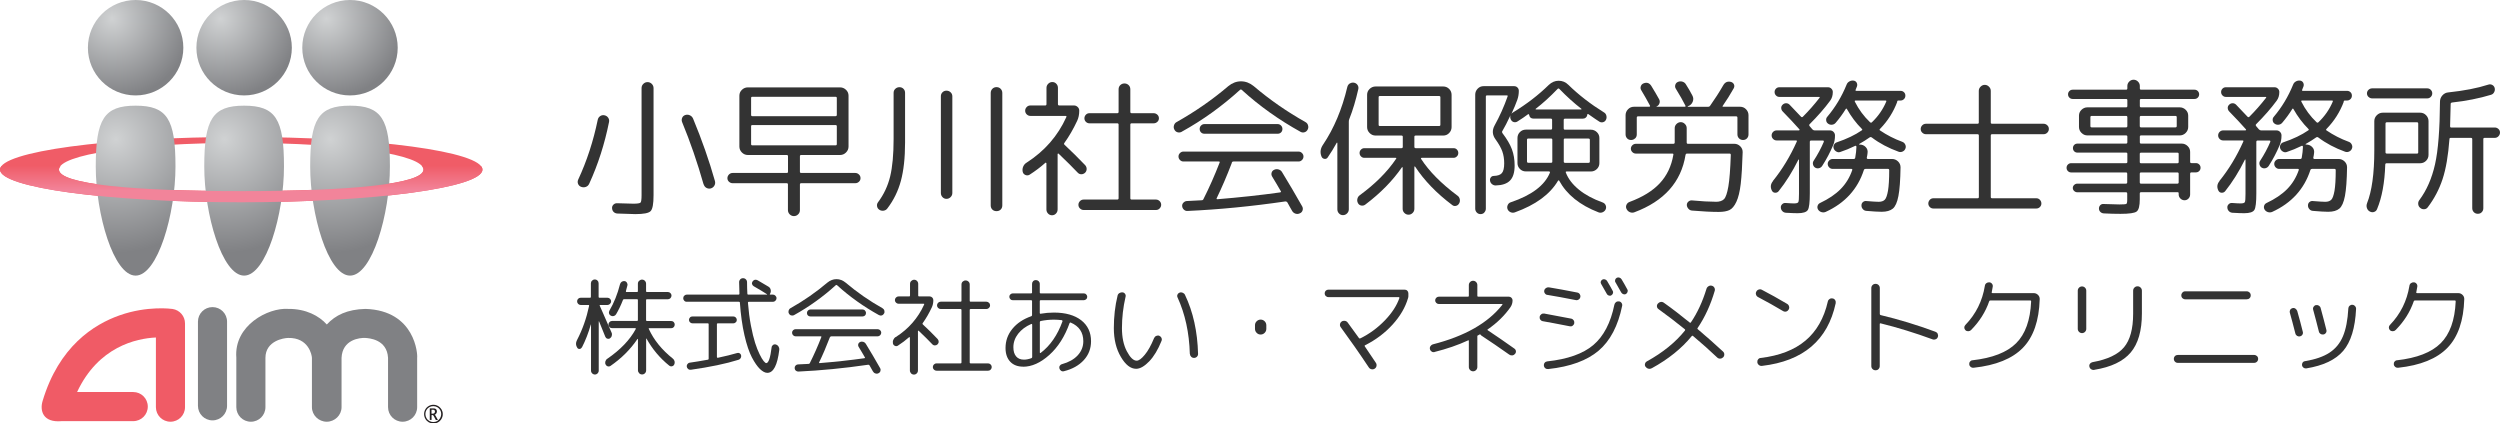
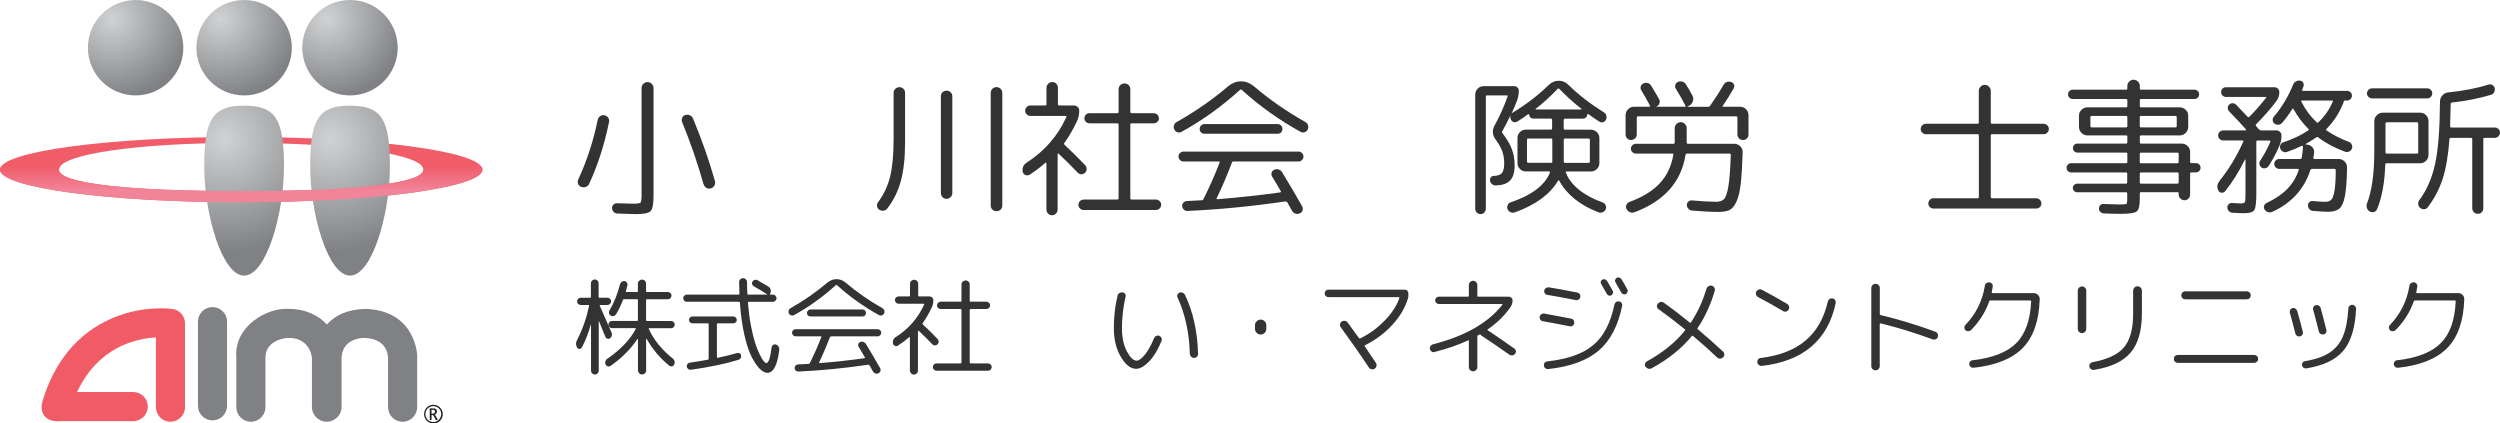
<svg xmlns="http://www.w3.org/2000/svg" xmlns:xlink="http://www.w3.org/1999/xlink" id="_レイヤー_2" viewBox="0 0 388.23 65.75">
  <defs>
    <style>.cls-1{fill:url(#radial-gradient-4);}.cls-1,.cls-2,.cls-3,.cls-4,.cls-5,.cls-6,.cls-7,.cls-8,.cls-9,.cls-10,.cls-11{fill-rule:evenodd;}.cls-2{fill:url(#radial-gradient-2);}.cls-3{fill:#231f20;}.cls-4{fill:url(#radial-gradient-3);}.cls-12{fill:#333;}.cls-5{fill:#f05c67;}.cls-6{fill:#808184;}.cls-7{fill:url(#_名称未設定グラデーション_9);}.cls-8{fill:url(#radial-gradient);}.cls-9{fill:#f05b66;}.cls-10{fill:url(#radial-gradient-6);}.cls-11{fill:url(#radial-gradient-5);}</style>
    <radialGradient id="radial-gradient" cx="18" cy="21.63" fx="18" fy="21.63" r="17.62" gradientUnits="userSpaceOnUse">
      <stop offset="0" stop-color="#d0d2d3" />
      <stop offset="1" stop-color="#808184" />
    </radialGradient>
    <radialGradient id="radial-gradient-2" cx="34.85" fx="34.85" r="17.62" xlink:href="#radial-gradient" />
    <radialGradient id="radial-gradient-3" cx="51.3" fx="51.3" r="17.62" xlink:href="#radial-gradient" />
    <radialGradient id="radial-gradient-4" cx="17.4" cy="2.93" fx="17.4" fy="2.93" r="12.39" xlink:href="#radial-gradient" />
    <radialGradient id="radial-gradient-5" cx="34.25" cy="2.93" fx="34.25" fy="2.93" r="12.39" xlink:href="#radial-gradient" />
    <radialGradient id="radial-gradient-6" cx="50.69" cy="2.93" fx="50.69" fy="2.93" r="12.39" xlink:href="#radial-gradient" />
    <linearGradient id="_名称未設定グラデーション_9" x1="37.46" y1="29.61" x2="37.46" y2="25.66" gradientUnits="userSpaceOnUse">
      <stop offset="0" stop-color="#f2849a" />
      <stop offset="1" stop-color="#f05b66" />
    </linearGradient>
  </defs>
  <g id="header">
    <path class="cls-5" d="M37.46,21.27C16.77,21.27,0,23.54,0,26.34s16.77,5.07,37.46,5.07,37.46-2.27,37.46-5.07-16.77-5.07-37.46-5.07ZM37.46,29.67c-16.74,0-28.31-1.07-28.31-3.34s11.56-4.14,28.31-4.14,28.3,1.87,28.3,4.14-11.56,3.34-28.3,3.34Z" />
    <path class="cls-3" d="M68.55,63.58c-.13-.23-.31-.4-.53-.53-.23-.13-.47-.19-.72-.19s-.5.06-.72.19c-.23.13-.41.31-.53.53-.13.23-.19.47-.19.73s.07.51.2.74c.13.23.31.4.53.53.22.12.46.19.71.19s.49-.06.72-.19c.22-.12.4-.3.54-.53.13-.23.2-.47.2-.74s-.07-.5-.19-.73h0ZM68.35,64.93c-.11.19-.27.34-.45.45s-.39.16-.61.16-.42-.05-.61-.16c-.19-.11-.34-.25-.45-.45-.11-.19-.17-.4-.17-.63s.05-.43.16-.62c.11-.19.26-.34.45-.45.19-.11.4-.16.62-.16s.42.05.62.16c.19.11.34.26.45.45.11.19.16.4.16.62,0,.22-.06.43-.17.63h0Z" />
    <path class="cls-9" d="M26.8,47.98c-.16-.02-3.9-.54-8.23.99-4.01,1.41-9.43,4.84-11.96,13.32-.43,1.43,0,3.38,2.97,3.11h11.11c1.25,0,2.26-1.01,2.26-2.26s-1.01-2.26-2.26-2.26h-8.72c3.3-7.05,9.19-8.32,12.24-8.47v10.82c0,1.25,1.01,2.26,2.26,2.26s2.26-1.01,2.26-2.26v-13.01c0-1.12-.83-2.08-1.94-2.24h0Z" />
    <path class="cls-3" d="M49.23,47.97c.12,0,.03,0-.02,0-.04,0-.14,0-.02,0,0,0,0,0,.02,0s.02,0,.02,0h0Z" />
    <path class="cls-6" d="M56.76,47.97c-2.84.07-4.67.97-6.01,2.42-1.19-1.33-3.23-2.45-6.01-2.42-3.09-.22-8.43,2.56-8.04,7.58v7.68c0,1.25,1.01,2.26,2.26,2.26s2.26-1.01,2.26-2.26v-7.66c.01-2.66,2.87-3.08,3.52-3.09,3.21-.08,3.69,2.69,3.7,3.09v7.66c0,1.25,1.06,2.26,2.3,2.26s2.3-1.01,2.3-2.26v-7.66c.13-2.84,2.81-3.14,3.7-3.09.53.04,3.36.19,3.52,3.09v7.66c0,1.25,1.01,2.26,2.26,2.26s2.26-1.01,2.26-2.26v-7.68c.09-.44-.25-7.34-8.04-7.58h0Z" />
    <path class="cls-3" d="M67.7,64.66c-.07-.13-.14-.22-.2-.25.12-.05.21-.12.26-.22.06-.09.09-.19.09-.29,0-.09-.02-.17-.06-.25-.04-.08-.1-.13-.17-.17-.07-.04-.18-.06-.31-.06h-.57v1.79h.28v-.75h.21s.08.06.14.18l.06.11.25.47h.32l-.3-.55h0ZM67.21,64.24h-.2v-.61h.21c.1,0,.17.01.21.04.04.03.07.06.09.1.02.04.03.09.03.14,0,.08-.03.16-.08.23-.05.07-.14.1-.27.1h0Z" />
    <path class="cls-6" d="M33,47.69c-1.25,0-2.26,1.01-2.26,2.26v13.07c0,1.25,1.01,2.26,2.26,2.26s2.26-1.01,2.26-2.26v-13.07c0-1.25-1.01-2.26-2.26-2.26Z" />
-     <path class="cls-8" d="M27.25,25.86c0,7.38-2.77,16.94-6.19,16.94s-6.19-9.56-6.19-16.94,1.3-9.45,6.19-9.45,6.19,2.07,6.19,9.45Z" />
    <path class="cls-2" d="M44.1,25.86c0,7.38-2.77,16.94-6.19,16.94s-6.19-9.56-6.19-16.94,1.3-9.45,6.19-9.45,6.19,2.07,6.19,9.45Z" />
    <path class="cls-4" d="M60.55,25.86c0,7.38-2.77,16.94-6.19,16.94s-6.19-9.56-6.19-16.94,1.3-9.45,6.19-9.45,6.19,2.07,6.19,9.45Z" />
    <path class="cls-1" d="M28.47,7.41c0,4.09-3.32,7.41-7.41,7.41s-7.41-3.32-7.41-7.41S16.97,0,21.06,0s7.41,3.32,7.41,7.41Z" />
    <path class="cls-11" d="M45.32,7.41c0,4.09-3.32,7.41-7.41,7.41s-7.41-3.32-7.41-7.41,3.32-7.41,7.41-7.41,7.41,3.32,7.41,7.41Z" />
    <path class="cls-10" d="M61.76,7.41c0,4.09-3.32,7.41-7.41,7.41s-7.41-3.32-7.41-7.41,3.32-7.41,7.41-7.41,7.41,3.32,7.41,7.41Z" />
    <path class="cls-7" d="M65.54,25.8c.15.18.23.36.23.54,0,2.26-11.56,3.34-28.3,3.34s-28.31-1.07-28.31-3.34c0-.18.08-.36.23-.54H.21c-.14.18-.21.36-.21.54,0,2.8,16.77,5.07,37.46,5.07s37.46-2.27,37.46-5.07c0-.18-.07-.36-.21-.54h-9.18Z" />
    <path class="cls-12" d="M90.26,29.02c-.23-.08-.39-.23-.49-.46-.09-.23-.08-.45.02-.67,1.34-2.88,2.35-5.97,3.03-9.27.05-.25.17-.44.37-.58.2-.14.42-.19.67-.14.25.05.44.17.58.37.14.2.19.42.14.67-.68,3.39-1.7,6.58-3.07,9.57-.11.25-.28.42-.52.51-.24.09-.48.09-.73,0ZM95.86,33.16c-.23-.02-.42-.1-.57-.25-.15-.15-.23-.35-.24-.58-.02-.22.06-.4.22-.56.16-.15.35-.22.57-.21,1.25.05,2.09.07,2.52.07.63,0,1-.06,1.11-.17.11-.12.16-.5.16-1.17V13.68c0-.26.09-.48.28-.66.18-.18.4-.27.65-.27s.46.09.65.27c.18.18.28.4.28.66v16.64c0,1.33-.15,2.15-.45,2.46-.3.32-1.1.47-2.39.47-.06,0-.99-.03-2.77-.09ZM109.26,28.63c-.96-3.39-2.07-6.61-3.33-9.66-.09-.22-.09-.44,0-.66.09-.22.25-.37.49-.45.25-.08.49-.06.72.05.23.11.39.28.49.51,1.37,3.3,2.5,6.53,3.4,9.71.06.25.03.48-.09.69-.12.22-.31.36-.55.44-.25.06-.47.03-.68-.08s-.35-.3-.43-.54Z" />
-     <path class="cls-12" d="M113.77,28.45c-.22,0-.4-.08-.57-.23-.16-.15-.24-.34-.24-.55s.08-.4.24-.57c.16-.16.35-.24.57-.24h8.39c.14,0,.21-.06.21-.18v-2.43c0-.12-.07-.18-.21-.18h-6.03c-.35,0-.66-.13-.92-.39-.26-.26-.39-.57-.39-.92v-7.9c0-.35.13-.66.39-.91.26-.25.57-.38.92-.38h14.33c.35,0,.66.13.92.38.26.25.39.56.39.91v7.9c0,.35-.13.66-.39.92s-.57.39-.92.39h-6.03c-.14,0-.21.06-.21.18v2.43c0,.12.07.18.21.18h8.39c.22,0,.4.08.57.24s.24.35.24.57-.08.4-.24.55c-.16.15-.35.23-.57.23h-8.39c-.14,0-.21.06-.21.18v4c0,.26-.09.48-.28.66-.18.18-.4.27-.65.27s-.46-.09-.65-.27c-.18-.18-.28-.4-.28-.66v-4c0-.12-.07-.18-.21-.18h-8.39ZM116.64,15.22v2.61c0,.14.06.21.18.21h12.94c.12,0,.19-.07.19-.21v-2.61c0-.12-.06-.19-.19-.19h-12.94c-.12,0-.18.06-.18.19ZM116.82,22.57h12.94c.12,0,.19-.06.19-.19v-2.77c0-.12-.06-.19-.19-.19h-12.94c-.12,0-.18.06-.18.19v2.77c0,.12.06.19.18.19Z" />
    <path class="cls-12" d="M136.54,32.56c-.19-.12-.3-.3-.34-.53s.01-.44.15-.62c.89-1.19,1.52-2.52,1.88-3.99.36-1.47.54-3.42.54-5.84v-7.17c0-.25.09-.45.27-.62.18-.17.39-.25.64-.25s.45.08.62.25c.17.17.25.38.25.62v7.74c0,2.37-.22,4.35-.65,5.94-.43,1.59-1.13,3.01-2.1,4.28-.15.2-.35.32-.6.35s-.47-.02-.67-.16ZM147.62,30.61c-.18.18-.39.27-.64.27s-.45-.09-.62-.27-.25-.39-.25-.64v-15.02c0-.25.08-.45.25-.62.17-.17.38-.25.62-.25s.46.08.64.25c.18.17.27.38.27.62v15.02c0,.25-.09.46-.27.64ZM155.4,32.54c-.17.17-.39.25-.65.25s-.48-.08-.65-.25c-.17-.17-.25-.39-.25-.65V14.44c0-.25.08-.46.25-.64.17-.18.39-.27.65-.27s.48.09.65.27c.17.18.25.39.25.64v17.45c0,.26-.08.48-.25.65Z" />
    <path class="cls-12" d="M159.42,25.26c2.79-1.79,4.85-4.15,6.17-7.07.06-.12.02-.19-.12-.19h-5.46c-.22,0-.4-.08-.57-.24-.16-.16-.24-.35-.24-.57s.08-.4.24-.57.35-.24.57-.24h2.31c.12,0,.19-.07.19-.21v-2.52c0-.25.09-.46.27-.64.18-.18.39-.27.64-.27s.45.09.62.27c.17.18.25.39.25.64v2.52c0,.14.07.21.21.21h2.29c.22,0,.4.08.57.24s.24.35.24.57c0,.6-.11,1.12-.32,1.57-.59,1.26-1.25,2.41-1.99,3.44-.08.09-.07.18.02.28,1.03.96,2.1,2.01,3.21,3.17.15.17.23.37.23.59s-.08.42-.25.59c-.17.15-.36.23-.58.23s-.4-.08-.56-.25c-.74-.79-1.73-1.76-2.96-2.94-.02-.03-.05-.04-.09-.02s-.07.04-.07.07v8.6c0,.25-.08.46-.25.64-.17.18-.38.27-.62.27s-.45-.09-.62-.27c-.17-.18-.25-.39-.25-.64v-7.17s-.02-.06-.07-.08-.08-.02-.09.01c-.74.66-1.56,1.28-2.45,1.85-.2.12-.41.14-.64.05-.22-.09-.37-.25-.43-.49-.06-.28-.04-.55.07-.81.11-.26.28-.47.53-.62ZM179.51,30.99c.22,0,.4.08.57.24.16.16.24.35.24.57s-.08.4-.24.57-.35.24-.57.24h-11.23c-.22,0-.4-.08-.57-.24s-.24-.35-.24-.57.08-.4.24-.57c.16-.16.35-.24.57-.24h5.22c.14,0,.21-.07.21-.21v-11.42c0-.14-.07-.21-.21-.21h-4.32c-.22,0-.4-.08-.55-.23-.15-.15-.23-.34-.23-.55s.08-.4.23-.56.34-.23.55-.23h4.32c.14,0,.21-.07.21-.21v-3.51c0-.26.09-.48.27-.65.18-.17.39-.25.64-.25s.46.08.64.25c.18.17.27.39.27.65v3.51c0,.14.07.21.21.21h3.42c.22,0,.4.08.57.23.16.15.24.34.24.56s-.08.4-.24.55-.35.23-.57.23h-3.42c-.14,0-.21.07-.21.21v11.42c0,.14.07.21.21.21h3.79Z" />
    <path class="cls-12" d="M183.51,20.47c-.22.11-.43.13-.65.07-.22-.06-.38-.2-.49-.42-.11-.2-.13-.42-.06-.65.07-.23.2-.4.4-.51,2.88-1.62,5.56-3.47,8.02-5.57.62-.51,1.28-.76,1.99-.76s1.37.25,1.99.76c2.47,2.1,5.14,3.95,8.02,5.57.2.11.34.28.4.51.07.23.05.45-.06.65-.11.22-.27.35-.49.42-.22.06-.42.04-.62-.07-3.34-1.85-6.38-4.01-9.11-6.5-.09-.09-.18-.1-.28-.02-2.79,2.54-5.82,4.72-9.08,6.52ZM191.3,25.28c-.77,2.02-1.56,3.85-2.36,5.5-.03.03-.03.07-.01.1s.06.06.1.06c3.44-.28,6.69-.63,9.75-1.06.14-.03.18-.09.12-.19-.14-.25-.36-.62-.66-1.13-.3-.51-.53-.89-.68-1.13-.12-.2-.15-.4-.09-.61.06-.21.19-.36.39-.45.22-.11.44-.13.68-.06.24.07.42.2.54.4,1.08,1.77,2.13,3.55,3.14,5.34.11.2.13.41.06.62-.07.22-.21.37-.43.46-.22.11-.44.12-.67.05-.23-.08-.41-.22-.53-.44-.06-.11-.18-.31-.35-.61-.17-.3-.3-.54-.39-.71-.09-.11-.19-.15-.3-.14-5.27.77-10.33,1.26-15.19,1.48-.22.02-.4-.05-.57-.2-.16-.15-.25-.33-.27-.54-.02-.22.05-.4.2-.55s.32-.24.52-.25c.48-.02,1.25-.05,2.31-.12.14,0,.23-.06.28-.19.91-1.8,1.74-3.68,2.5-5.64.06-.12.02-.19-.12-.19h-5.5c-.2,0-.38-.08-.53-.23-.15-.15-.23-.34-.23-.55,0-.2.08-.38.23-.53.15-.15.33-.23.53-.23h17.89c.2,0,.38.08.53.23s.23.33.23.53c0,.22-.08.4-.23.55s-.33.23-.53.23h-10.1c-.14,0-.23.06-.28.19ZM198.41,20.77h-11.37c-.22,0-.39-.07-.53-.21s-.21-.32-.21-.53.07-.4.22-.54c.15-.15.32-.22.52-.22h11.37c.2,0,.37.07.52.22.15.15.22.33.22.54s-.07.39-.21.53-.32.21-.53.21Z" />
-     <path class="cls-12" d="M209.62,12.97c.2-.13.42-.17.65-.13.23.05.41.16.54.35s.17.39.13.62c-.39,1.74-.86,3.31-1.41,4.69-.05.12-.07.25-.07.39v13.61c0,.25-.09.46-.27.64-.18.18-.39.27-.64.27s-.45-.09-.62-.27c-.17-.18-.25-.39-.25-.64v-10.29s-.01-.05-.03-.06-.04,0-.06.01c-.45.82-.92,1.58-1.41,2.29-.12.18-.3.26-.52.22-.22-.04-.37-.17-.45-.38-.25-.63-.16-1.24.25-1.83,1.69-2.51,2.95-5.5,3.77-8.97.06-.23.19-.41.39-.54ZM226.31,30.36c.2.14.33.33.38.57.05.24.02.46-.1.66-.11.2-.27.33-.49.38-.22.05-.41.01-.58-.13-2.44-1.83-4.35-3.82-5.76-5.96-.02-.03-.04-.04-.07-.03-.03,0-.05.03-.05.06v6.52c0,.25-.09.46-.27.64-.18.18-.39.27-.64.27s-.46-.09-.64-.27c-.18-.18-.27-.39-.27-.64v-6.43s-.05-.05-.09-.05c-1.45,2.1-3.35,4.04-5.71,5.82-.19.14-.39.19-.62.15-.23-.04-.4-.16-.51-.36-.12-.22-.16-.44-.1-.68.05-.24.18-.43.38-.57,2.4-1.76,4.28-3.64,5.64-5.66.06-.09.03-.14-.09-.14h-4.85c-.2,0-.37-.07-.52-.22s-.22-.33-.22-.54c0-.2.07-.37.22-.52.15-.15.32-.22.52-.22h5.76c.14,0,.21-.07.21-.21v-1.57c0-.12-.07-.18-.21-.18h-4.02c-.35,0-.66-.13-.92-.39-.26-.26-.39-.57-.39-.92v-5.02c0-.35.13-.66.39-.91.26-.25.57-.38.92-.38h10.52c.35,0,.66.13.91.38s.38.56.38.91v5.02c0,.35-.13.66-.38.92-.25.26-.56.39-.91.39h-4.28c-.14,0-.21.06-.21.18v1.57c0,.14.07.21.21.21h5.87c.22,0,.39.07.53.22.14.15.21.32.21.52,0,.22-.07.4-.22.54-.15.15-.32.22-.52.22h-4.95s-.08.02-.1.06c-.02.04-.02.07.01.1,1.25,1.93,3.12,3.82,5.62,5.69ZM214.27,19.57h9.2c.14,0,.21-.06.21-.19v-4.28c0-.12-.07-.19-.21-.19h-9.2c-.12,0-.18.06-.18.19v4.28c0,.12.06.19.18.19Z" />
    <path class="cls-12" d="M230.52,33c-.17.17-.37.25-.6.25s-.43-.08-.59-.25-.24-.37-.24-.6V14.69c0-.35.13-.66.38-.92.25-.26.56-.39.91-.39h4.76c.2,0,.37.07.51.21s.21.31.21.51c0,.51-.08.97-.23,1.39-.22.62-.52,1.35-.92,2.2.06-.09.15-.18.28-.25,2.1-1.28,3.94-2.7,5.52-4.25.46-.43.97-.65,1.53-.65.59,0,1.09.21,1.5.62,1.63,1.59,3.47,3.01,5.52,4.28.2.11.33.27.39.5.06.22.05.44-.05.64-.09.2-.24.33-.44.39s-.39.04-.58-.07c-.35-.22-.93-.61-1.73-1.18-.03-.03-.07-.03-.1-.01-.04.02-.06.06-.06.1-.02.19-.09.33-.23.45s-.3.17-.49.17h-2.75c-.12,0-.19.07-.19.21v1.29c0,.14.06.21.19.21h4.04c.35,0,.66.13.92.38.26.25.39.56.39.91v3.91c0,.35-.13.66-.39.91-.26.25-.57.38-.92.38h-3.77c-.14,0-.18.06-.12.19.37.96,1.04,1.83,2.02,2.63.98.8,2.21,1.46,3.69,1.99.22.08.37.22.46.42.09.2.1.41.02.62-.09.22-.25.37-.46.47-.22.1-.43.11-.65.03-2.91-1.12-4.95-2.77-6.12-4.92-.06-.08-.12-.07-.19.02-1.25,2.11-3.48,3.74-6.7,4.9-.23.08-.45.07-.67-.03-.22-.1-.37-.26-.46-.47-.08-.22-.07-.43.03-.65.1-.22.26-.35.47-.42,3.25-1.09,5.28-2.63,6.08-4.6.02-.05,0-.09-.02-.13-.03-.04-.07-.06-.12-.06h-3.61c-.35,0-.66-.13-.91-.38-.25-.25-.38-.56-.38-.91v-3.91c0-.35.13-.66.38-.91.25-.25.56-.38.91-.38h3.88c.14,0,.21-.07.21-.21v-1.29c0-.14-.07-.21-.21-.21h-2.66c-.39,0-.62-.18-.69-.55-.03-.14-.09-.18-.19-.12-.45.34-1,.72-1.66,1.13-.19.11-.37.13-.57.07-.19-.06-.33-.19-.43-.39-.11-.23-.12-.45-.05-.67-.49,1.05-.92,1.88-1.29,2.5-.05.09-.03.19.05.3.69.91,1.18,1.74,1.46,2.5s.42,1.59.42,2.52c0,1.06-.24,1.84-.71,2.32-.47.49-1.21.74-2.23.77-.22,0-.41-.07-.58-.21s-.27-.32-.3-.53c-.03-.19,0-.35.12-.51.11-.15.26-.23.46-.23.6-.02,1.02-.16,1.26-.44s.36-.79.36-1.53c0-.68-.1-1.29-.29-1.83-.19-.54-.54-1.16-1.05-1.87-.51-.69-.56-1.41-.16-2.15.8-1.45,1.48-2.96,2.03-4.53.03-.11,0-.16-.12-.16h-3.05c-.14,0-.21.06-.21.18v17.41c0,.23-.08.43-.25.6ZM237.34,25.28h3.51c.14,0,.21-.05.21-.16v-3.42c0-.12-.07-.19-.21-.19h-3.51c-.14,0-.21.06-.21.19v3.37c0,.14.07.21.21.21ZM238.54,17h6.98s.05-.01.07-.03c.02-.02,0-.05-.02-.08-1.14-.88-2.27-1.9-3.4-3.07-.11-.11-.21-.11-.3,0-1.17,1.22-2.3,2.24-3.38,3.07-.03.03-.04.06-.02.08.02.02.04.03.07.03ZM246.68,21.51h-3.65c-.12,0-.19.06-.19.19v3.4c0,.12.07.19.21.19h3.63c.14,0,.21-.07.21-.21v-3.37c0-.12-.07-.19-.21-.19Z" />
    <path class="cls-12" d="M253.91,21.49c-.17.17-.38.25-.62.25s-.45-.08-.61-.25c-.16-.17-.24-.38-.24-.62v-2.98c0-.35.13-.66.38-.92.25-.26.56-.39.91-.39h2.4s.08-.02.1-.06c.02-.04.03-.07.01-.1-.42-.79-.87-1.59-1.36-2.4-.12-.19-.15-.39-.08-.6.07-.22.2-.37.4-.46.52-.22.93-.09,1.23.37.49.8.9,1.5,1.23,2.1.11.22.12.43.03.65-.08.22-.24.37-.45.46-.02,0-.02,0-.02.02s0,.02.02.02h4.37c.14,0,.18-.06.12-.18-.35-.71-.85-1.58-1.48-2.61-.12-.18-.15-.38-.09-.6s.19-.37.39-.46c.23-.11.47-.12.72-.05.25.08.43.22.55.44.35.55.69,1.12.99,1.71.17.31.19.63.06.96-.13.33-.36.56-.68.68l-.09.05s-.02.03-.02.05.02.02.05.02h3.12c.14,0,.24-.05.3-.14.75-1.06,1.44-2.13,2.06-3.21.28-.49.69-.66,1.23-.51.22.08.36.21.44.4.08.19.06.39-.05.59-.54.96-1.1,1.86-1.69,2.7-.08.11-.05.16.07.16h2.63c.35,0,.66.13.91.39.25.26.38.57.38.92v2.98c0,.25-.08.45-.24.62-.16.17-.37.25-.61.25s-.45-.08-.62-.25c-.17-.17-.25-.38-.25-.62v-2.59c0-.14-.06-.21-.19-.21h-15.26c-.12,0-.18.07-.18.21v2.59c0,.25-.08.45-.25.62ZM266.42,31.34c.6,0,1.04-.14,1.31-.42s.49-.93.67-1.96c.18-1.03.3-2.67.38-4.9,0-.14-.06-.21-.19-.21h-6.61c-.12,0-.2.07-.23.21-.68,4.21-3.32,7.17-7.93,8.9-.23.09-.47.09-.71-.01-.24-.1-.41-.27-.52-.5-.11-.22-.11-.43-.01-.65.1-.22.26-.36.47-.44,2.03-.75,3.6-1.72,4.7-2.9,1.1-1.18,1.81-2.65,2.11-4.43.03-.12-.02-.18-.16-.18h-5.66c-.22,0-.4-.08-.55-.23-.15-.15-.23-.33-.23-.53s.08-.38.23-.53c.15-.15.34-.23.55-.23h5.82c.14,0,.21-.07.21-.21v-2.22c0-.25.09-.46.28-.65.19-.18.4-.28.65-.28s.46.09.65.28c.19.19.28.4.28.65v2.22c0,.14.06.21.19.21h7.21c.35,0,.66.13.92.39.26.26.38.57.37.92-.06,2.08-.16,3.72-.3,4.92-.14,1.2-.37,2.13-.68,2.79s-.67,1.08-1.07,1.27c-.4.19-.96.29-1.66.29-1.11,0-2.5-.07-4.16-.21-.22-.02-.4-.11-.55-.28-.15-.17-.24-.36-.25-.58,0-.22.08-.39.24-.53.16-.14.34-.2.54-.19,1.51.14,2.74.21,3.7.21Z" />
-     <path class="cls-12" d="M275.32,28.1c1.45-1.79,2.68-3.82,3.7-6.1.06-.12.02-.19-.12-.19h-3c-.22,0-.4-.08-.55-.23-.15-.15-.23-.34-.23-.55s.08-.4.23-.55c.15-.15.34-.23.55-.23h3.47s.06-.02.08-.06c.02-.04.02-.07-.01-.1-.72-.82-1.59-1.74-2.59-2.77-.15-.15-.23-.33-.24-.54s.07-.38.22-.52c.15-.15.33-.23.54-.23s.39.08.54.23c.38.39.98,1.01,1.78,1.87.09.09.19.09.28,0,.94-.94,1.8-1.92,2.59-2.94.06-.09.04-.14-.07-.14h-6.17c-.2,0-.37-.07-.52-.22-.15-.15-.22-.33-.22-.54,0-.2.07-.37.21-.52s.32-.22.53-.22h7.56c.2,0,.37.07.52.22s.22.32.22.52c0,.54-.14.99-.42,1.36-.86,1.17-1.93,2.39-3.19,3.65-.08.08-.07.18.02.3l.42.49c.11.11.22.16.35.16h2.38c.22,0,.4.08.55.23s.23.34.23.55c0,.57-.09,1.07-.28,1.5-.48,1.14-1.05,2.22-1.71,3.24-.12.18-.29.3-.5.35-.21.05-.4.02-.59-.09-.17-.11-.28-.27-.33-.47-.05-.21-.03-.4.08-.57.65-1,1.18-1.99,1.59-2.96.02-.05.01-.09-.01-.14-.02-.05-.06-.07-.1-.07h-1.85c-.14,0-.21.07-.21.21v8c0,1.39-.1,2.25-.31,2.58-.21.33-.74.5-1.58.5-.39,0-.99-.02-1.83-.07-.22-.02-.4-.1-.54-.25-.15-.15-.23-.34-.24-.55-.02-.2.05-.37.2-.52.15-.15.32-.21.52-.2.65.05,1.09.07,1.34.07.37,0,.59-.07.66-.21s.1-.57.1-1.29v-5.27s-.01-.05-.03-.05-.04,0-.06.02c-.92,1.86-1.95,3.5-3.07,4.9-.14.17-.32.25-.54.24-.22,0-.39-.11-.5-.31-.28-.54-.22-1.04.16-1.5ZM294.64,15.78c-.6,1.6-1.49,3.01-2.68,4.23-.11.11-.11.19,0,.25,1.06.72,2.21,1.31,3.44,1.76.22.08.37.22.47.43.1.21.11.41.03.61-.08.22-.22.37-.43.47s-.42.11-.64.03c-1.57-.57-2.95-1.3-4.14-2.2-.12-.09-.24-.1-.35-.02-.45.32-.99.66-1.62,1.02-.02.02-.02.03-.02.06s.02.03.05.03h.05c.37,0,.68.13.92.38.25.25.35.56.3.91-.02.2-.05.45-.12.74-.02.05,0,.09.03.14s.08.07.13.07h3.77c.35,0,.66.13.92.38s.39.56.39.91c-.03,1.99-.14,3.48-.33,4.46-.19.99-.48,1.64-.87,1.96-.39.32-.96.49-1.73.49-.52,0-1.32-.05-2.38-.14-.22-.02-.4-.1-.54-.27-.15-.16-.22-.35-.22-.57s.07-.39.22-.52c.15-.13.32-.19.52-.17.97.08,1.62.12,1.94.12.42,0,.73-.11.94-.32s.37-.68.5-1.39c.12-.71.19-1.77.19-3.19,0-.14-.06-.21-.19-.21h-3.49c-.12,0-.21.05-.25.16-.96,2.97-2.94,5.15-5.94,6.52-.22.09-.44.1-.66.03-.22-.07-.4-.2-.52-.4-.11-.19-.13-.38-.07-.58.06-.2.19-.35.39-.44,1.31-.62,2.37-1.33,3.18-2.15s1.41-1.8,1.81-2.96c.03-.12-.02-.18-.14-.18h-2.91c-.2,0-.38-.08-.53-.23-.15-.15-.23-.34-.23-.55,0-.2.08-.38.23-.53s.33-.23.53-.23h3.28c.12,0,.2-.06.23-.19.11-.59.17-1.16.19-1.71,0-.05-.02-.08-.06-.12s-.08-.04-.13-.02c-.79.39-1.56.7-2.31.95-.2.08-.4.06-.6-.05-.2-.11-.34-.26-.42-.46-.08-.22-.07-.42.03-.61.1-.19.25-.32.45-.38,1.54-.52,2.83-1.14,3.86-1.85.11-.06.12-.14.02-.23-.89-.89-1.66-1.92-2.31-3.07-.06-.11-.12-.12-.19-.02-.46.75-.99,1.47-1.57,2.15-.15.17-.34.27-.57.29-.22.02-.43-.03-.61-.17-.17-.12-.27-.29-.29-.51-.02-.22.03-.4.17-.55,1.25-1.48,2.25-3.14,3-4.99.08-.22.22-.38.43-.5.21-.12.43-.16.66-.13.22.03.37.14.47.31.1.18.12.37.06.57-.05.11-.12.29-.21.53-.06.12-.02.18.12.18h6.86c.2,0,.37.07.52.21.15.14.22.32.22.53s-.07.4-.22.54c-.15.15-.32.22-.52.22h-.32c-.12,0-.2.05-.23.16ZM290.69,18.99c.97-.92,1.71-1.99,2.22-3.19.06-.12.02-.19-.12-.19h-4.62c-.14,0-.18.06-.12.19.6,1.2,1.39,2.27,2.36,3.19.11.08.2.08.28,0Z" />
    <path class="cls-12" d="M299.08,20.84c-.22,0-.4-.08-.57-.24s-.24-.35-.24-.57.08-.4.24-.57c.16-.16.35-.24.57-.24h8c.14,0,.21-.06.21-.19v-4.92c0-.25.09-.46.28-.65.19-.19.4-.28.65-.28s.46.09.65.28c.19.19.28.4.28.65v4.92c0,.12.07.19.21.19h8c.22,0,.4.08.57.24s.24.35.24.57-.08.4-.24.57c-.16.16-.35.24-.57.24h-8c-.14,0-.21.07-.21.21v9.55c0,.12.07.19.21.19h6.87c.22,0,.4.08.55.24.15.16.23.35.23.57s-.08.4-.23.55c-.15.15-.34.23-.55.23h-16c-.22,0-.4-.08-.55-.23s-.23-.34-.23-.55.08-.4.23-.57c.15-.16.34-.24.55-.24h6.86c.14,0,.21-.06.21-.19v-9.55c0-.14-.07-.21-.21-.21h-8Z" />
    <path class="cls-12" d="M321.64,26.78c-.2,0-.37-.07-.51-.21s-.21-.31-.21-.51.07-.37.21-.51.31-.21.51-.21h8.53c.12,0,.19-.06.19-.19v-1.27c0-.12-.06-.18-.19-.18h-7.56c-.2,0-.37-.07-.5-.2-.13-.13-.2-.3-.2-.5s.07-.37.2-.5c.13-.13.3-.2.5-.2h7.56c.12,0,.19-.07.19-.21v-.88c0-.12-.06-.18-.19-.18h-6.01c-.35,0-.66-.13-.92-.39-.26-.26-.39-.57-.39-.92v-1.76c0-.35.13-.66.39-.91.26-.25.57-.38.92-.38h6.01c.12,0,.19-.07.19-.21v-.9c0-.12-.06-.19-.19-.19h-8.3c-.2,0-.37-.07-.51-.21s-.21-.31-.21-.51.07-.37.21-.51.31-.21.51-.21h8.3c.12,0,.19-.07.19-.21v-.37c0-.26.1-.49.29-.68.19-.19.42-.29.68-.29s.49.1.68.29c.19.19.29.42.29.68v.37c0,.14.06.21.19.21h8.3c.2,0,.37.07.51.21s.21.31.21.51-.07.37-.21.51-.31.21-.51.21h-8.3c-.12,0-.19.06-.19.19v.9c0,.14.06.21.19.21h6.01c.35,0,.66.13.92.38.26.25.39.56.39.91v1.76c0,.35-.13.66-.39.92s-.57.39-.92.39h-6.01c-.12,0-.19.06-.19.18v.88c0,.14.06.21.19.21h6.31c.35,0,.66.13.92.38.26.25.39.56.39.91v1.55c0,.12.07.19.21.19h.69c.2,0,.37.07.51.21s.21.31.21.51-.07.37-.21.51-.31.21-.51.21h-.69c-.14,0-.21.07-.21.21v3.21c0,.25-.08.46-.25.64-.17.18-.38.27-.62.27s-.46-.09-.64-.27c-.18-.18-.27-.39-.27-.64v-.18c0-.11-.05-.16-.16-.16h-5.69c-.12,0-.19.07-.19.21v.88c0,1.03-.16,1.67-.49,1.91-.32.24-1.16.36-2.5.36-.82,0-1.69-.02-2.61-.07-.22-.02-.39-.1-.53-.24s-.21-.32-.21-.52.07-.37.2-.51c.13-.14.3-.2.5-.19,1.23.05,2.06.07,2.47.07.62,0,.97-.03,1.07-.08.1-.05.15-.26.15-.61v-.99c0-.14-.06-.21-.19-.21h-7.56c-.19,0-.35-.07-.49-.2s-.21-.29-.21-.47.07-.34.21-.47c.14-.13.3-.2.49-.2h7.56c.12,0,.19-.07.19-.21v-1.32c0-.14-.06-.21-.19-.21h-8.53ZM330.17,19.78c.12,0,.19-.07.19-.21v-1.36c0-.14-.06-.21-.19-.21h-5.36c-.12,0-.19.07-.19.21v1.36c0,.14.06.21.19.21h5.36ZM332.29,18.21v1.36c0,.14.06.21.19.21h5.36c.12,0,.19-.07.19-.21v-1.36c0-.14-.06-.21-.19-.21h-5.36c-.12,0-.19.07-.19.21ZM332.29,23.89v1.27c0,.12.06.19.19.19h5.66c.12,0,.19-.06.19-.19v-1.27c0-.12-.06-.18-.19-.18h-5.66c-.12,0-.19.06-.19.18ZM332.29,26.99v1.32c0,.14.06.21.19.21h5.66c.12,0,.19-.07.19-.21v-1.32c0-.14-.06-.21-.19-.21h-5.66c-.12,0-.19.07-.19.21Z" />
    <path class="cls-12" d="M344.66,28.1c1.45-1.79,2.68-3.82,3.7-6.1.06-.12.02-.19-.12-.19h-3c-.22,0-.4-.08-.55-.23-.15-.15-.23-.34-.23-.55s.08-.4.23-.55c.15-.15.34-.23.55-.23h3.47s.06-.02.08-.06c.02-.04.02-.07-.01-.1-.72-.82-1.59-1.74-2.59-2.77-.15-.15-.23-.33-.24-.54s.07-.38.22-.52c.15-.15.33-.23.54-.23s.39.08.54.23c.38.39.98,1.01,1.78,1.87.09.09.19.09.28,0,.94-.94,1.8-1.92,2.59-2.94.06-.09.04-.14-.07-.14h-6.17c-.2,0-.37-.07-.52-.22-.15-.15-.22-.33-.22-.54,0-.2.07-.37.21-.52s.32-.22.53-.22h7.56c.2,0,.37.07.52.22s.22.32.22.52c0,.54-.14.99-.42,1.36-.86,1.17-1.93,2.39-3.19,3.65-.08.08-.07.18.02.3l.42.49c.11.11.22.16.35.16h2.38c.22,0,.4.08.55.23s.23.34.23.55c0,.57-.09,1.07-.28,1.5-.48,1.14-1.05,2.22-1.71,3.24-.12.18-.29.3-.5.35-.21.05-.4.02-.59-.09-.17-.11-.28-.27-.33-.47-.05-.21-.03-.4.08-.57.65-1,1.18-1.99,1.59-2.96.02-.05.01-.09-.01-.14-.02-.05-.06-.07-.1-.07h-1.85c-.14,0-.21.07-.21.21v8c0,1.39-.1,2.25-.31,2.58-.21.33-.74.5-1.58.5-.39,0-.99-.02-1.83-.07-.22-.02-.4-.1-.54-.25-.15-.15-.23-.34-.24-.55-.02-.2.05-.37.2-.52.15-.15.32-.21.52-.2.65.05,1.09.07,1.34.07.37,0,.59-.07.66-.21s.1-.57.1-1.29v-5.27s-.01-.05-.03-.05-.04,0-.06.02c-.92,1.86-1.95,3.5-3.07,4.9-.14.17-.32.25-.54.24-.22,0-.39-.11-.5-.31-.28-.54-.22-1.04.16-1.5ZM363.98,15.78c-.6,1.6-1.49,3.01-2.68,4.23-.11.11-.11.19,0,.25,1.06.72,2.21,1.31,3.44,1.76.22.08.37.22.47.43.1.21.11.41.03.61-.08.22-.22.37-.43.47s-.42.11-.64.03c-1.57-.57-2.95-1.3-4.14-2.2-.12-.09-.24-.1-.35-.02-.45.32-.99.66-1.62,1.02-.02.02-.02.03-.02.06s.02.03.05.03h.05c.37,0,.68.13.92.38.25.25.35.56.3.91-.02.2-.05.45-.12.74-.02.05,0,.09.03.14s.08.07.13.07h3.77c.35,0,.66.13.92.38s.39.56.39.91c-.03,1.99-.14,3.48-.33,4.46-.19.99-.48,1.64-.87,1.96-.39.32-.96.49-1.73.49-.52,0-1.32-.05-2.38-.14-.22-.02-.4-.1-.54-.27-.15-.16-.22-.35-.22-.57s.07-.39.22-.52c.15-.13.32-.19.52-.17.97.08,1.62.12,1.94.12.42,0,.73-.11.94-.32s.37-.68.5-1.39c.12-.71.19-1.77.19-3.19,0-.14-.06-.21-.19-.21h-3.49c-.12,0-.21.05-.25.16-.96,2.97-2.94,5.15-5.94,6.52-.22.09-.44.1-.66.03-.22-.07-.4-.2-.52-.4-.11-.19-.13-.38-.07-.58.06-.2.19-.35.39-.44,1.31-.62,2.37-1.33,3.18-2.15s1.41-1.8,1.81-2.96c.03-.12-.02-.18-.14-.18h-2.91c-.2,0-.38-.08-.53-.23-.15-.15-.23-.34-.23-.55,0-.2.08-.38.23-.53s.33-.23.53-.23h3.28c.12,0,.2-.06.23-.19.11-.59.17-1.16.19-1.71,0-.05-.02-.08-.06-.12s-.08-.04-.13-.02c-.79.39-1.56.7-2.31.95-.2.08-.4.06-.6-.05-.2-.11-.34-.26-.42-.46-.08-.22-.07-.42.03-.61.1-.19.25-.32.45-.38,1.54-.52,2.83-1.14,3.86-1.85.11-.06.12-.14.02-.23-.89-.89-1.66-1.92-2.31-3.07-.06-.11-.12-.12-.19-.02-.46.75-.99,1.47-1.57,2.15-.15.17-.34.27-.57.29-.22.02-.43-.03-.61-.17-.17-.12-.27-.29-.29-.51-.02-.22.03-.4.17-.55,1.25-1.48,2.25-3.14,3-4.99.08-.22.22-.38.43-.5.21-.12.43-.16.66-.13.22.03.37.14.47.31.1.18.12.37.06.57-.05.11-.12.29-.21.53-.06.12-.02.18.12.18h6.86c.2,0,.37.07.52.21.15.14.22.32.22.53s-.07.4-.22.54c-.15.15-.32.22-.52.22h-.32c-.12,0-.2.05-.23.16ZM360.03,18.99c.97-.92,1.71-1.99,2.22-3.19.06-.12.02-.19-.12-.19h-4.62c-.14,0-.18.06-.12.19.6,1.2,1.39,2.27,2.36,3.19.11.08.2.08.28,0Z" />
    <path class="cls-12" d="M368.67,32.92c-.23.07-.45.04-.67-.08-.22-.12-.36-.3-.44-.54-.08-.24-.07-.48.02-.73.75-1.88,1.13-4.61,1.13-8.21v-4.55c0-.35.13-.66.39-.92s.57-.39.92-.39h5.82c.35,0,.66.13.91.39.25.26.38.57.38.92v5.25c0,.35-.13.66-.38.91-.25.25-.56.38-.91.38h-5.22c-.14,0-.21.08-.21.23-.09,2.8-.52,5.1-1.27,6.89-.09.23-.25.38-.49.45ZM376.93,13.72c.22,0,.4.08.55.23.15.15.23.34.23.55s-.08.4-.23.55-.34.23-.55.23h-8.55c-.22,0-.4-.08-.57-.23-.16-.15-.24-.34-.24-.55s.08-.4.24-.55c.16-.15.35-.23.57-.23h8.55ZM370.45,19.2v4.46c0,.12.07.19.21.19h4.69c.12,0,.18-.06.18-.19v-4.46c0-.14-.06-.21-.18-.21h-4.69c-.14,0-.21.07-.21.21ZM387.42,19.8c.22,0,.4.08.57.23.16.15.24.34.24.55s-.08.41-.24.58c-.16.17-.35.25-.57.25h-1.57c-.14,0-.21.06-.21.19v10.73c0,.25-.08.45-.24.62-.16.17-.37.25-.61.25s-.46-.08-.62-.25c-.17-.17-.25-.38-.25-.62v-10.73c0-.12-.07-.19-.21-.19h-3.12c-.14,0-.21.06-.21.19-.19,2.54-.54,4.62-1.07,6.22s-1.3,3.06-2.3,4.37c-.14.19-.32.29-.55.3-.23.02-.44-.05-.62-.21-.19-.15-.29-.35-.31-.58-.02-.23.03-.44.17-.62,1.14-1.53,1.95-3.38,2.44-5.56s.74-5.42.77-9.72c0-.37.12-.7.37-.98.25-.28.55-.44.92-.47,2.45-.26,4.52-.66,6.19-1.2.22-.08.42-.07.62.03.2.1.33.26.39.47.06.22.04.43-.07.65-.11.22-.27.35-.49.42-1.82.55-3.84.96-6.06,1.2-.14.03-.21.1-.21.21-.03,1.56-.06,2.71-.09,3.47,0,.14.06.21.18.21h6.75Z" />
    <path class="cls-12" d="M90.34,53.96c-.08.14-.19.22-.34.23-.15.01-.27-.05-.35-.18-.25-.37-.27-.77-.05-1.19.86-1.65,1.48-3.42,1.88-5.31.02-.1-.01-.15-.1-.15h-1.22c-.14,0-.27-.06-.38-.17s-.16-.24-.16-.4.05-.28.16-.39.24-.16.38-.16h1.45c.1,0,.15-.05.15-.15v-2.08c0-.16.06-.31.18-.43.12-.12.26-.18.43-.18s.31.06.42.18c.12.12.17.26.17.43v2.08c0,.1.05.15.15.15h1.24c.14,0,.27.05.38.16s.17.23.17.39-.06.29-.17.4-.24.17-.38.17h-1.15s-.06.01-.07.04c-.02.03-.02.05,0,.07.13.3.31.69.53,1.19.22.49.46,1.05.73,1.67.27.62.46,1.07.59,1.34.07.15.07.32.02.49-.05.17-.15.3-.29.39-.13.08-.27.09-.41.04-.14-.05-.24-.15-.3-.29-.36-.91-.68-1.7-.96-2.37-.01-.02-.02-.03-.04-.03s-.02.01-.02.03v7.62c0,.17-.06.31-.17.43-.12.12-.26.18-.42.18s-.31-.06-.43-.18-.18-.26-.18-.43v-7.14s-.02-.02-.03-.02c-.36,1.29-.82,2.47-1.38,3.56ZM100.84,50.96c-.1,0-.13.04-.08.13.77,1.69,2.01,3.23,3.73,4.6.14.11.23.25.27.43.04.18.02.34-.06.49-.07.14-.18.23-.34.27-.16.04-.3,0-.42-.09-1.45-1.16-2.63-2.57-3.54-4.2-.01-.01-.02-.02-.04-.02s-.02.01-.02.03v4.91c0,.18-.06.33-.18.45-.12.13-.27.19-.45.19s-.33-.06-.45-.19-.19-.28-.19-.45v-4.85s-.03-.03-.07-.03c-1.09,1.62-2.48,3.01-4.19,4.19-.13.09-.27.11-.43.07-.15-.04-.26-.14-.33-.28-.08-.15-.09-.32-.04-.49.05-.17.15-.31.29-.4,2.04-1.4,3.52-2.94,4.43-4.63.02-.02.02-.05,0-.08-.02-.03-.05-.05-.08-.05h-3.59c-.15,0-.29-.05-.4-.16s-.17-.24-.17-.4.06-.29.17-.4.24-.16.4-.16h3.87c.09,0,.13-.05.13-.15v-3.1c0-.09-.04-.13-.13-.13h-2.01c-.09,0-.15.04-.18.12-.33.85-.69,1.59-1.07,2.23-.09.14-.21.23-.37.27-.16.04-.31.02-.45-.06-.14-.08-.23-.19-.27-.35s-.01-.3.07-.45c.7-1.2,1.25-2.56,1.63-4.07.04-.17.13-.29.26-.39.13-.09.28-.13.45-.11.15.02.27.1.36.24.09.14.12.28.08.44-.03.14-.11.43-.23.87-.02.1.01.15.1.15h1.63c.09,0,.13-.05.13-.15v-1.14c0-.18.06-.33.19-.45s.28-.19.45-.19.32.06.45.19c.12.13.18.28.18.45v1.14c0,.1.05.15.15.15h3.26c.14,0,.27.06.38.17.11.11.16.24.16.38,0,.15-.06.29-.16.4-.11.11-.24.17-.38.17h-3.26c-.1,0-.15.04-.15.13v3.1c0,.1.05.15.15.15h3.74c.15,0,.29.05.4.16.11.11.16.24.16.4s-.06.29-.16.4c-.11.11-.24.16-.4.16h-3.38Z" />
    <path class="cls-12" d="M106.64,46.87c-.14,0-.27-.05-.38-.17-.11-.11-.16-.24-.16-.38,0-.15.05-.29.16-.4s.24-.17.38-.17h8.06c.09,0,.13-.05.13-.15-.03-1.15-.05-1.75-.05-1.78,0-.18.06-.32.17-.44.12-.12.26-.18.44-.18s.32.06.44.18.18.27.18.44c0,.63.02,1.22.05,1.78,0,.1.05.15.15.15h2.88s.04,0,.04-.02c0-.02,0-.03-.02-.04-.55-.36-1.24-.77-2.06-1.24-.13-.08-.22-.19-.26-.33-.04-.14-.01-.27.07-.4.21-.3.47-.36.79-.2.37.2.93.53,1.68.99.2.12.32.29.36.52.04.23,0,.43-.13.62-.04.07-.03.1.05.1h.43c.14,0,.27.06.38.17s.17.24.17.4c0,.14-.06.27-.17.38-.11.11-.24.17-.38.17h-3.77c-.08,0-.12.04-.12.13.1,1.26.25,2.45.46,3.54.21,1.1.43,1.99.65,2.69s.46,1.29.7,1.78.45.85.63,1.06c.18.21.31.32.4.32.36,0,.64-.82.84-2.47.02-.15.1-.27.23-.36.13-.09.27-.11.43-.07.18.06.31.16.41.32.1.16.14.33.12.5-.29,2.4-.91,3.59-1.86,3.59-.35,0-.73-.2-1.15-.6-.41-.4-.83-1.01-1.25-1.81-.42-.81-.81-1.95-1.15-3.43-.34-1.48-.58-3.17-.71-5.07,0-.09-.06-.13-.17-.13h-8.11ZM109.92,55.87c.09-.02.13-.08.13-.17v-5.34c0-.1-.05-.15-.15-.15h-2.36c-.15,0-.28-.05-.39-.16-.1-.1-.16-.23-.16-.37s.05-.27.16-.38c.1-.11.23-.16.39-.16h6.33c.15,0,.28.06.39.16.1.11.16.24.16.38s-.05.27-.16.37c-.1.1-.23.16-.39.16h-2.39c-.1,0-.15.05-.15.15v5.09s.02.06.05.09c.03.03.07.04.1.02,1.18-.25,2.18-.5,3-.74.13-.04.26-.03.38.04.12.07.2.18.23.32.03.15.01.3-.07.43-.08.13-.19.22-.33.26-1.98.62-4.45,1.13-7.4,1.55-.15.02-.29-.01-.42-.11s-.2-.22-.22-.37c-.02-.14.01-.28.1-.4s.21-.2.36-.22c.77-.11,1.7-.26,2.8-.46Z" />
    <path class="cls-12" d="M123.32,48.93c-.15.08-.31.09-.46.05s-.27-.14-.35-.3c-.08-.14-.09-.3-.04-.46.05-.16.15-.29.29-.36,2.05-1.15,3.96-2.48,5.72-3.97.44-.36.91-.54,1.42-.54s.98.18,1.42.54c1.76,1.49,3.67,2.82,5.72,3.97.14.08.24.2.29.36.05.17.04.32-.04.46-.08.15-.19.25-.35.3s-.3.03-.45-.05c-2.38-1.32-4.55-2.86-6.49-4.63-.07-.07-.13-.07-.2-.02-1.99,1.81-4.15,3.36-6.48,4.65ZM128.88,52.36c-.55,1.44-1.11,2.75-1.68,3.92-.02.02-.02.05,0,.07.02.03.04.04.07.04,2.45-.2,4.77-.45,6.96-.76.1-.02.13-.07.08-.13-.1-.18-.26-.45-.47-.81-.21-.36-.38-.63-.49-.81-.09-.14-.11-.29-.07-.44s.14-.26.28-.32c.15-.08.32-.09.49-.04s.3.15.39.29c.77,1.26,1.52,2.53,2.24,3.81.08.14.09.29.04.45-.05.15-.15.26-.3.33-.15.08-.31.09-.48.03-.17-.05-.29-.16-.38-.31-.04-.08-.13-.22-.25-.44-.12-.21-.21-.38-.28-.5-.07-.08-.14-.11-.21-.1-3.76.55-7.37.9-10.83,1.06-.15.01-.29-.04-.4-.14-.12-.1-.18-.23-.19-.39-.01-.15.04-.29.14-.4.1-.11.23-.17.37-.18.34-.01.89-.04,1.65-.08.1,0,.17-.04.2-.13.65-1.29,1.24-2.63,1.78-4.02.04-.09.02-.13-.08-.13h-3.92c-.14,0-.27-.06-.38-.17s-.16-.24-.16-.4c0-.14.05-.27.16-.38.11-.11.24-.16.38-.16h12.76c.14,0,.27.06.38.16.11.11.17.24.17.38,0,.15-.06.29-.17.4s-.24.17-.38.17h-7.2c-.1,0-.17.04-.2.13ZM133.95,49.14h-8.11c-.15,0-.28-.05-.38-.15-.1-.1-.15-.23-.15-.38s.05-.28.16-.39.23-.16.37-.16h8.11c.14,0,.27.05.37.16s.16.23.16.39-.05.28-.15.38c-.1.1-.23.15-.38.15Z" />
    <path class="cls-12" d="M139.11,52.34c1.99-1.27,3.46-2.96,4.4-5.04.04-.09.02-.13-.08-.13h-3.89c-.15,0-.29-.06-.4-.17-.12-.12-.17-.25-.17-.4s.06-.29.17-.4c.12-.12.25-.17.4-.17h1.65c.09,0,.13-.05.13-.15v-1.8c0-.18.06-.33.19-.45s.28-.19.45-.19.32.06.45.19c.12.13.18.28.18.45v1.8c0,.1.05.15.15.15h1.63c.15,0,.29.06.4.17s.17.25.17.4c0,.43-.08.8-.23,1.12-.42.9-.89,1.72-1.42,2.46-.06.07-.05.13.02.2.74.68,1.5,1.43,2.29,2.26.11.12.17.26.17.42s-.06.3-.18.42c-.12.11-.26.16-.41.16s-.29-.06-.4-.18c-.53-.56-1.23-1.26-2.11-2.09-.01-.02-.03-.03-.07-.02-.03.01-.05.03-.05.05v6.13c0,.18-.06.33-.18.45-.12.13-.27.19-.44.19s-.32-.06-.45-.19c-.12-.13-.18-.28-.18-.45v-5.11s-.02-.04-.05-.06c-.03-.02-.06-.01-.07,0-.53.47-1.11.91-1.75,1.32-.14.09-.29.1-.45.03-.16-.07-.26-.18-.31-.35-.04-.2-.03-.39.05-.58.08-.19.2-.34.38-.45ZM153.44,56.43c.15,0,.29.06.4.17s.17.25.17.4-.06.29-.17.4c-.12.12-.25.17-.4.17h-8.01c-.15,0-.29-.06-.4-.17-.12-.12-.17-.25-.17-.4s.06-.29.17-.4c.12-.12.25-.17.4-.17h3.73c.1,0,.15-.05.15-.15v-8.14c0-.1-.05-.15-.15-.15h-3.08c-.15,0-.29-.06-.4-.17s-.17-.24-.17-.4.06-.29.17-.4.24-.17.4-.17h3.08c.1,0,.15-.05.15-.15v-2.51c0-.19.06-.34.19-.46.13-.12.28-.18.45-.18s.33.06.45.18c.13.12.19.27.19.46v2.51c0,.1.05.15.15.15h2.44c.15,0,.29.06.4.17.12.11.17.24.17.4s-.06.29-.17.4c-.12.11-.25.17-.4.17h-2.44c-.1,0-.15.05-.15.15v8.14c0,.1.05.15.15.15h2.7Z" />
-     <path class="cls-12" d="M158.89,56.94c-.86,0-1.53-.26-2.01-.77-.48-.51-.73-1.22-.73-2.13,0-1.11.35-2.1,1.06-2.97s1.68-1.52,2.93-1.96c.09-.03.13-.09.13-.18v-2.18c0-.09-.05-.13-.15-.13h-2.85c-.14,0-.27-.05-.37-.16-.1-.1-.16-.23-.16-.37s.05-.27.16-.37c.1-.1.23-.16.37-.16h2.85c.1,0,.15-.04.15-.13v-1.35c0-.17.06-.31.17-.42.12-.12.26-.17.42-.17s.31.06.43.17c.12.12.18.26.18.42v1.35c0,.09.04.13.13.13h6.71c.14,0,.27.05.37.16.1.1.16.23.16.37s-.05.27-.16.37c-.1.1-.23.16-.37.16h-6.71c-.09,0-.13.04-.13.13v1.85c0,.1.04.14.13.12.67-.12,1.36-.18,2.06-.18,1.8,0,3.21.4,4.24,1.19,1.02.8,1.53,1.88,1.53,3.26,0,1.13-.37,2.11-1.12,2.93-.75.82-1.78,1.4-3.1,1.73-.15.04-.3.02-.43-.07-.13-.09-.22-.21-.26-.36-.04-.14-.03-.28.05-.41.08-.13.19-.22.35-.26,1.04-.29,1.86-.74,2.44-1.37.58-.63.87-1.36.87-2.19,0-1.37-.65-2.34-1.96-2.9-.07-.03-.12,0-.17.08-.74,2.08-1.79,3.73-3.15,4.95-1.36,1.22-2.72,1.83-4.07,1.83ZM160.15,50.31c-.87.38-1.55.89-2.04,1.52-.49.63-.74,1.33-.74,2.09,0,.62.14,1.09.43,1.43.29.34.69.5,1.22.5.36,0,.75-.08,1.15-.23.08-.03.12-.09.12-.18v-5.03s-.01-.06-.04-.08c-.03-.02-.06-.03-.09-.02ZM163.67,49.64c-.68,0-1.37.07-2.06.21-.09.02-.13.08-.13.17v4.73s.01.06.04.07.05.01.07,0c1.51-1.14,2.64-2.79,3.41-4.93.01-.03,0-.07-.02-.1-.02-.03-.05-.05-.08-.07-.42-.05-.83-.08-1.24-.08Z" />
    <path class="cls-12" d="M176.43,57.27c-.86,0-1.65-.62-2.37-1.85-.73-1.23-1.09-2.72-1.09-4.47s.19-3.45.58-5.04c.04-.18.14-.31.29-.4s.31-.13.49-.11c.17.02.29.1.39.24.09.14.12.29.07.45-.37,1.6-.56,3.23-.56,4.86,0,1.43.25,2.63.76,3.6.51.97,1.02,1.46,1.53,1.46.33,0,.75-.3,1.25-.91.51-.61.99-1.48,1.45-2.6.07-.15.18-.27.34-.34.16-.07.32-.08.47-.02.15.07.27.18.34.34.07.16.07.32,0,.47-.54,1.35-1.18,2.41-1.91,3.17-.74.76-1.41,1.15-2.03,1.15ZM184.77,54.95c-.09-3.27-.73-6.2-1.91-8.77-.07-.15-.07-.3,0-.44.06-.14.17-.24.32-.3.16-.06.33-.05.49.02.16.07.28.18.35.33,1.26,2.64,1.94,5.69,2.03,9.17,0,.18-.06.32-.18.44s-.27.18-.45.18-.32-.06-.44-.18c-.12-.12-.19-.27-.2-.44Z" />
    <path class="cls-12" d="M196.39,51.69c-.17.17-.38.26-.62.26s-.45-.08-.62-.26c-.17-.17-.26-.38-.26-.62v-.56c0-.24.08-.45.26-.62.17-.17.38-.26.62-.26s.45.09.62.26c.17.17.26.38.26.62v.56c0,.24-.09.45-.26.62Z" />
    <path class="cls-12" d="M206.3,46.14c-.17,0-.31-.06-.42-.17-.12-.12-.17-.26-.17-.42s.06-.3.17-.41c.12-.11.26-.16.42-.16h11.82c.17,0,.31.05.42.16s.17.25.17.41v.46c0,.09-.02.18-.05.28-.42,1.44-1.22,2.81-2.4,4.11-1.18,1.3-2.61,2.38-4.28,3.22-.08.04-.09.1-.03.18.75,1.1,1.32,1.94,1.71,2.54.1.14.13.3.1.49-.03.18-.13.32-.28.42-.15.1-.32.13-.5.09s-.32-.13-.42-.29c-1.49-2.24-2.95-4.32-4.35-6.23-.11-.14-.15-.3-.12-.48.03-.18.12-.31.26-.41.14-.1.31-.13.49-.11.18.03.33.11.44.26.68.92,1.26,1.73,1.75,2.41.06.08.13.09.23.05,1.42-.7,2.68-1.63,3.79-2.78,1.11-1.15,1.86-2.31,2.26-3.47.02-.1-.01-.15-.1-.15h-10.91Z" />
    <path class="cls-12" d="M222.78,54.67c-.17.04-.32.02-.45-.07-.14-.09-.23-.21-.27-.38-.04-.15-.02-.31.07-.45s.21-.24.36-.29c4.99-1.27,8.59-3.32,10.81-6.15.05-.08.03-.12-.07-.12h-9.79c-.15,0-.29-.06-.4-.17-.12-.12-.17-.25-.17-.4s.06-.29.17-.4.25-.17.4-.17h4.53c.09,0,.13-.04.13-.13v-1.68c0-.19.07-.34.2-.47.13-.13.29-.19.46-.19s.33.06.46.19c.13.13.2.28.2.47v1.68c0,.09.05.13.15.13h4.75c.15,0,.29.06.4.17.12.12.17.25.17.4,0,.4-.11.75-.33,1.07-.92,1.31-2.1,2.46-3.53,3.44-.07.04-.07.09,0,.13,1.34.89,2.72,1.84,4.14,2.85.14.1.22.23.24.39.02.16-.03.31-.14.44s-.25.21-.42.23c-.17.02-.33-.02-.47-.12-1.56-1.1-2.99-2.08-4.29-2.93-.08-.05-.13-.1-.15-.15-.04-.07-.1-.08-.18-.05-.03.02-.08.05-.13.08-.05.03-.1.05-.13.07-.08.03-.1.1-.08.2v4.71c0,.19-.07.34-.2.47-.13.13-.29.19-.46.19s-.33-.06-.46-.19-.2-.28-.2-.47v-4.06c0-.1-.04-.13-.12-.08-1.57.73-3.31,1.32-5.21,1.8Z" />
    <path class="cls-12" d="M239.58,49.88c-.17-.03-.29-.12-.39-.25-.09-.13-.12-.28-.09-.44.03-.17.12-.29.25-.39s.28-.13.45-.11c1.67.31,3.07.57,4.19.79.16.03.29.12.39.26.09.14.12.29.09.45-.03.17-.12.29-.25.39s-.28.12-.44.09c-1.86-.36-3.25-.63-4.19-.79ZM239.75,56.78c-.02-.16.02-.31.12-.44.1-.13.24-.2.4-.22,3.17-.34,5.55-1.18,7.15-2.53s2.7-3.44,3.28-6.27c.03-.16.12-.3.25-.4.13-.1.29-.14.46-.12.17.02.3.1.4.24.1.14.13.29.1.45-.64,3.11-1.85,5.43-3.65,6.96s-4.4,2.49-7.82,2.86c-.18.02-.33-.02-.46-.12s-.21-.24-.23-.42ZM240.29,45.8c-.15-.02-.28-.1-.38-.24-.1-.14-.13-.28-.1-.44.03-.16.12-.29.26-.39.14-.09.3-.13.46-.11,1.22.2,2.69.47,4.42.81.16.03.29.12.38.26.09.14.12.29.08.45-.03.16-.12.29-.26.38-.14.09-.29.12-.45.08-1.73-.34-3.2-.61-4.42-.81ZM248.59,43.72c.04-.13.12-.23.24-.3.12-.07.25-.08.4-.04.14.04.25.12.33.24.46.78.76,1.3.89,1.57.07.12.07.25.02.38s-.13.23-.26.3c-.12.07-.25.07-.39.02-.14-.05-.24-.13-.3-.26-.33-.59-.62-1.1-.87-1.53-.08-.12-.1-.25-.06-.38ZM251.07,43.14c.13-.07.27-.08.41-.03.14.04.25.13.33.25.29.47.59,1.01.91,1.6.07.12.07.25.02.39-.05.14-.13.24-.26.31-.13.07-.27.07-.4.02-.14-.05-.24-.14-.32-.27-.22-.4-.52-.92-.89-1.57-.08-.12-.09-.25-.05-.39.04-.14.13-.24.25-.31Z" />
    <path class="cls-12" d="M256.48,57.19c-.17.09-.34.11-.51.06-.18-.05-.32-.15-.43-.3-.1-.14-.13-.3-.08-.46.04-.17.14-.29.3-.38,2.45-1.35,4.42-2.94,5.9-4.78.06-.08.05-.14-.02-.2-1.33-1.08-2.69-2.12-4.09-3.13-.14-.1-.22-.23-.24-.4-.02-.17.03-.32.14-.45.12-.14.27-.23.44-.26s.33.01.49.12c1.3.92,2.64,1.95,4.02,3.08.02.02.05.03.1.03s.07-.02.08-.05c1-1.47,1.81-3.21,2.42-5.21.05-.18.16-.31.32-.41.16-.1.33-.13.5-.08.18.04.31.14.4.29.09.15.11.31.07.49-.64,2.18-1.52,4.1-2.65,5.77-.07.09-.06.16.02.21,1.35,1.14,2.65,2.3,3.91,3.46.13.12.2.27.2.45s-.06.33-.18.45-.27.19-.45.2c-.18.01-.33-.04-.46-.16-1.13-1.08-2.39-2.2-3.77-3.36-.08-.06-.14-.04-.2.03-1.56,1.91-3.63,3.58-6.21,4.99Z" />
    <path class="cls-12" d="M273.01,46.13c-.15-.08-.26-.2-.31-.37-.06-.17-.04-.33.05-.49.08-.15.2-.26.38-.31.18-.06.34-.04.49.05,1.23.64,2.53,1.36,3.91,2.18.15.09.25.22.3.4s.02.34-.07.49c-.09.15-.21.25-.38.3-.16.04-.32.02-.48-.07-1.23-.74-2.53-1.46-3.89-2.18ZM284.58,46.34c.18.03.31.12.4.26.09.14.12.3.09.48-1.23,5.75-5.04,8.99-11.44,9.74-.18.02-.34-.02-.48-.13-.14-.11-.23-.25-.25-.43-.02-.17.02-.32.12-.45.1-.14.23-.21.4-.22,2.92-.35,5.24-1.25,6.96-2.7,1.72-1.45,2.88-3.48,3.47-6.08.04-.17.13-.29.27-.38.14-.09.29-.12.45-.08Z" />
    <path class="cls-12" d="M291.73,57.31c-.13.13-.28.19-.47.19s-.34-.06-.47-.19-.19-.28-.19-.47v-12.1c0-.19.06-.34.19-.47s.28-.19.47-.19.34.06.47.19c.13.13.19.28.19.47v4.01c0,.1.04.16.13.18,2.81.67,5.65,1.53,8.51,2.59.16.06.28.16.35.32.07.16.08.32.02.49-.06.17-.16.28-.32.35-.16.07-.32.08-.49.02-2.75-1.01-5.44-1.84-8.08-2.49-.09-.02-.13.02-.13.12v6.51c0,.19-.06.34-.19.47Z" />
    <path class="cls-12" d="M306.08,51.25c-.11.12-.25.18-.43.19-.18,0-.32-.05-.44-.17-.11-.11-.17-.24-.17-.4,0-.16.05-.29.16-.4,1.64-1.7,2.65-3.73,3.03-6.07.02-.18.1-.32.23-.42.13-.1.29-.15.46-.14.17.01.3.08.41.21s.15.28.13.45c-.05.34-.11.64-.16.89-.02.09.02.13.12.13h6.41c.25,0,.47.09.66.28.19.19.27.41.26.66-.1,3.34-.97,5.86-2.61,7.55s-4.2,2.73-7.66,3.1c-.17.02-.31-.02-.44-.12-.13-.1-.21-.23-.23-.4-.02-.15.01-.3.11-.43s.22-.2.37-.21c3.11-.35,5.38-1.23,6.8-2.65,1.42-1.41,2.2-3.57,2.33-6.49,0-.1-.04-.15-.13-.15h-6.2c-.09,0-.15.04-.18.12-.57,1.66-1.51,3.15-2.82,4.47Z" />
    <path class="cls-12" d="M323.78,51.54c-.13.13-.29.19-.46.19s-.33-.06-.46-.19c-.13-.13-.2-.28-.2-.47v-5.93c0-.19.07-.34.2-.47.13-.13.29-.19.46-.19s.33.06.46.19c.13.13.2.28.2.47v5.93c0,.19-.07.34-.2.47ZM325.23,57.45c-.18.02-.34-.01-.48-.1-.14-.09-.24-.22-.28-.4-.04-.17-.02-.32.08-.45.1-.14.23-.22.4-.26,2.33-.42,3.96-1.19,4.9-2.32.94-1.13,1.41-2.86,1.41-5.2v-3.58c0-.19.07-.35.2-.48s.29-.2.48-.2.35.07.48.2.2.29.2.48v3.54c0,2.67-.58,4.69-1.74,6.06-1.16,1.37-3.04,2.27-5.65,2.69Z" />
    <path class="cls-12" d="M338.2,56.35c-.18,0-.32-.06-.44-.18-.12-.12-.18-.27-.18-.44s.06-.32.18-.44c.12-.12.27-.17.44-.17h11.84c.18,0,.32.06.45.17.12.12.18.26.18.44s-.06.32-.18.44-.27.18-.45.18h-11.84ZM339.36,45.24h9.53c.18,0,.32.06.45.18.12.12.18.27.18.45s-.06.32-.18.44c-.12.12-.27.17-.45.17h-9.53c-.18,0-.32-.06-.44-.17-.12-.12-.18-.26-.18-.44s.06-.32.18-.45.27-.18.44-.18Z" />
    <path class="cls-12" d="M356.45,51.78c-.33-1.31-.62-2.38-.86-3.23-.04-.15-.02-.3.06-.44s.2-.22.35-.26c.16-.04.32-.02.45.07s.23.21.29.36c.33,1.15.62,2.24.87,3.26.04.15.02.3-.07.44-.09.14-.22.22-.37.26-.17.03-.32,0-.45-.08s-.23-.21-.27-.38ZM364.88,47.48c.12-.11.26-.16.42-.15.17.01.31.08.42.21.12.13.17.27.16.44-.14,2.95-.81,5.11-1.99,6.5-1.18,1.39-3.1,2.3-5.74,2.73-.15.02-.29-.01-.42-.1-.13-.09-.21-.21-.24-.36-.03-.15,0-.3.08-.43s.21-.21.36-.23c1.62-.27,2.89-.71,3.82-1.32s1.63-1.45,2.09-2.54c.46-1.09.74-2.53.84-4.34.01-.17.07-.3.19-.41ZM361.2,51.68c-.09.14-.21.23-.38.26-.17.03-.32,0-.45-.08-.14-.09-.23-.21-.27-.38-.27-1.1-.57-2.23-.89-3.4-.04-.15-.02-.3.07-.44.09-.14.21-.23.36-.26.16-.03.32,0,.46.08.14.09.24.21.28.38.35,1.29.65,2.42.89,3.4.04.15.02.3-.07.45Z" />
    <path class="cls-12" d="M372.01,51.25c-.11.12-.25.18-.43.19-.18,0-.32-.05-.44-.17-.11-.11-.17-.24-.17-.4,0-.16.05-.29.16-.4,1.64-1.7,2.65-3.73,3.03-6.07.02-.18.1-.32.23-.42.13-.1.29-.15.46-.14.17.01.3.08.41.21s.15.28.13.45c-.05.34-.11.64-.16.89-.02.09.02.13.12.13h6.41c.25,0,.47.09.66.28.19.19.27.41.26.66-.1,3.34-.97,5.86-2.61,7.55s-4.2,2.73-7.66,3.1c-.17.02-.31-.02-.44-.12-.13-.1-.21-.23-.23-.4-.02-.15.01-.3.11-.43s.22-.2.37-.21c3.11-.35,5.38-1.23,6.8-2.65,1.42-1.41,2.2-3.57,2.33-6.49,0-.1-.04-.15-.13-.15h-6.2c-.09,0-.15.04-.18.12-.57,1.66-1.51,3.15-2.82,4.47Z" />
  </g>
</svg>